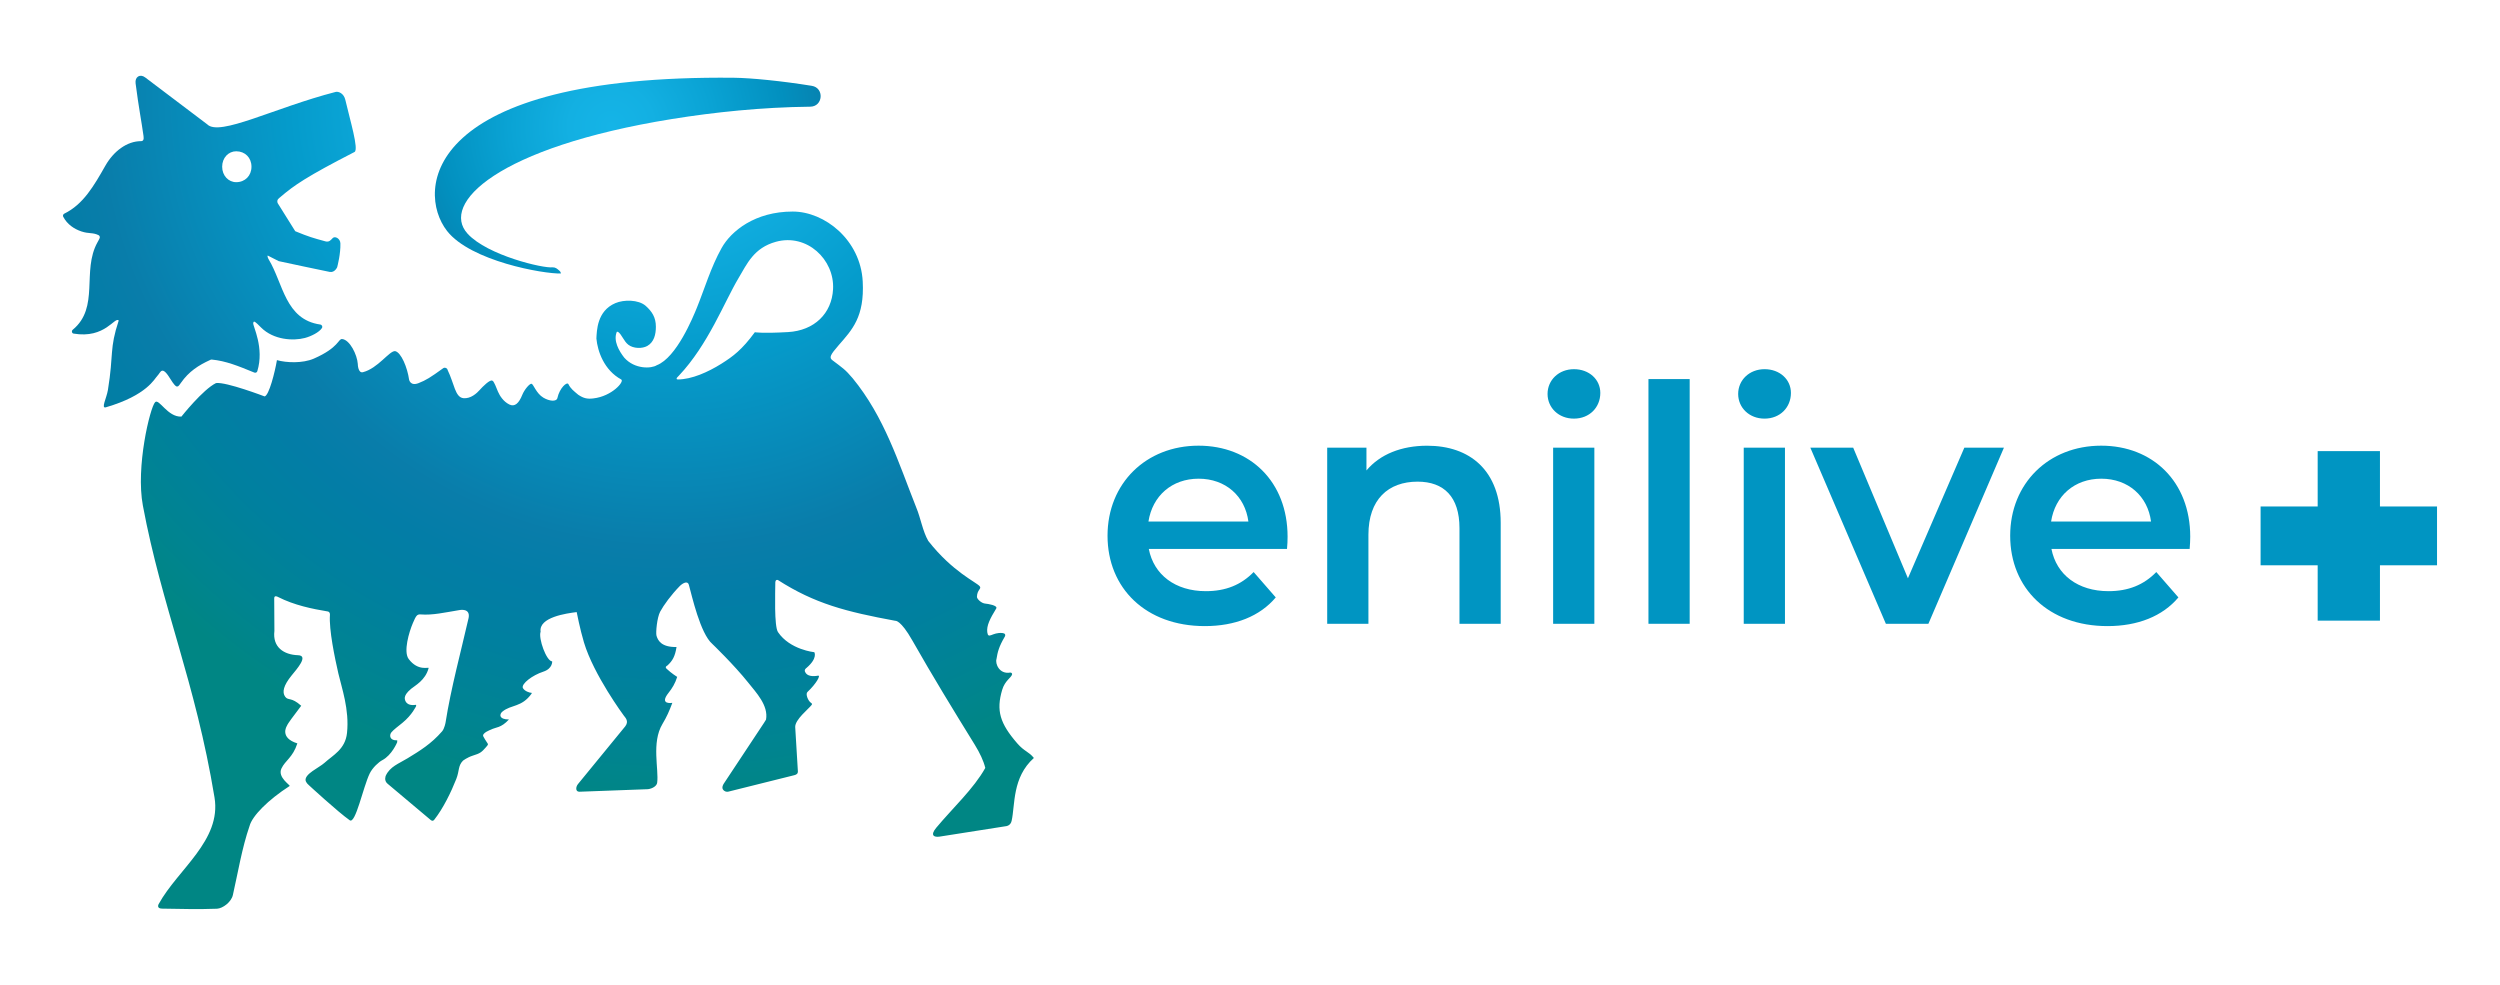
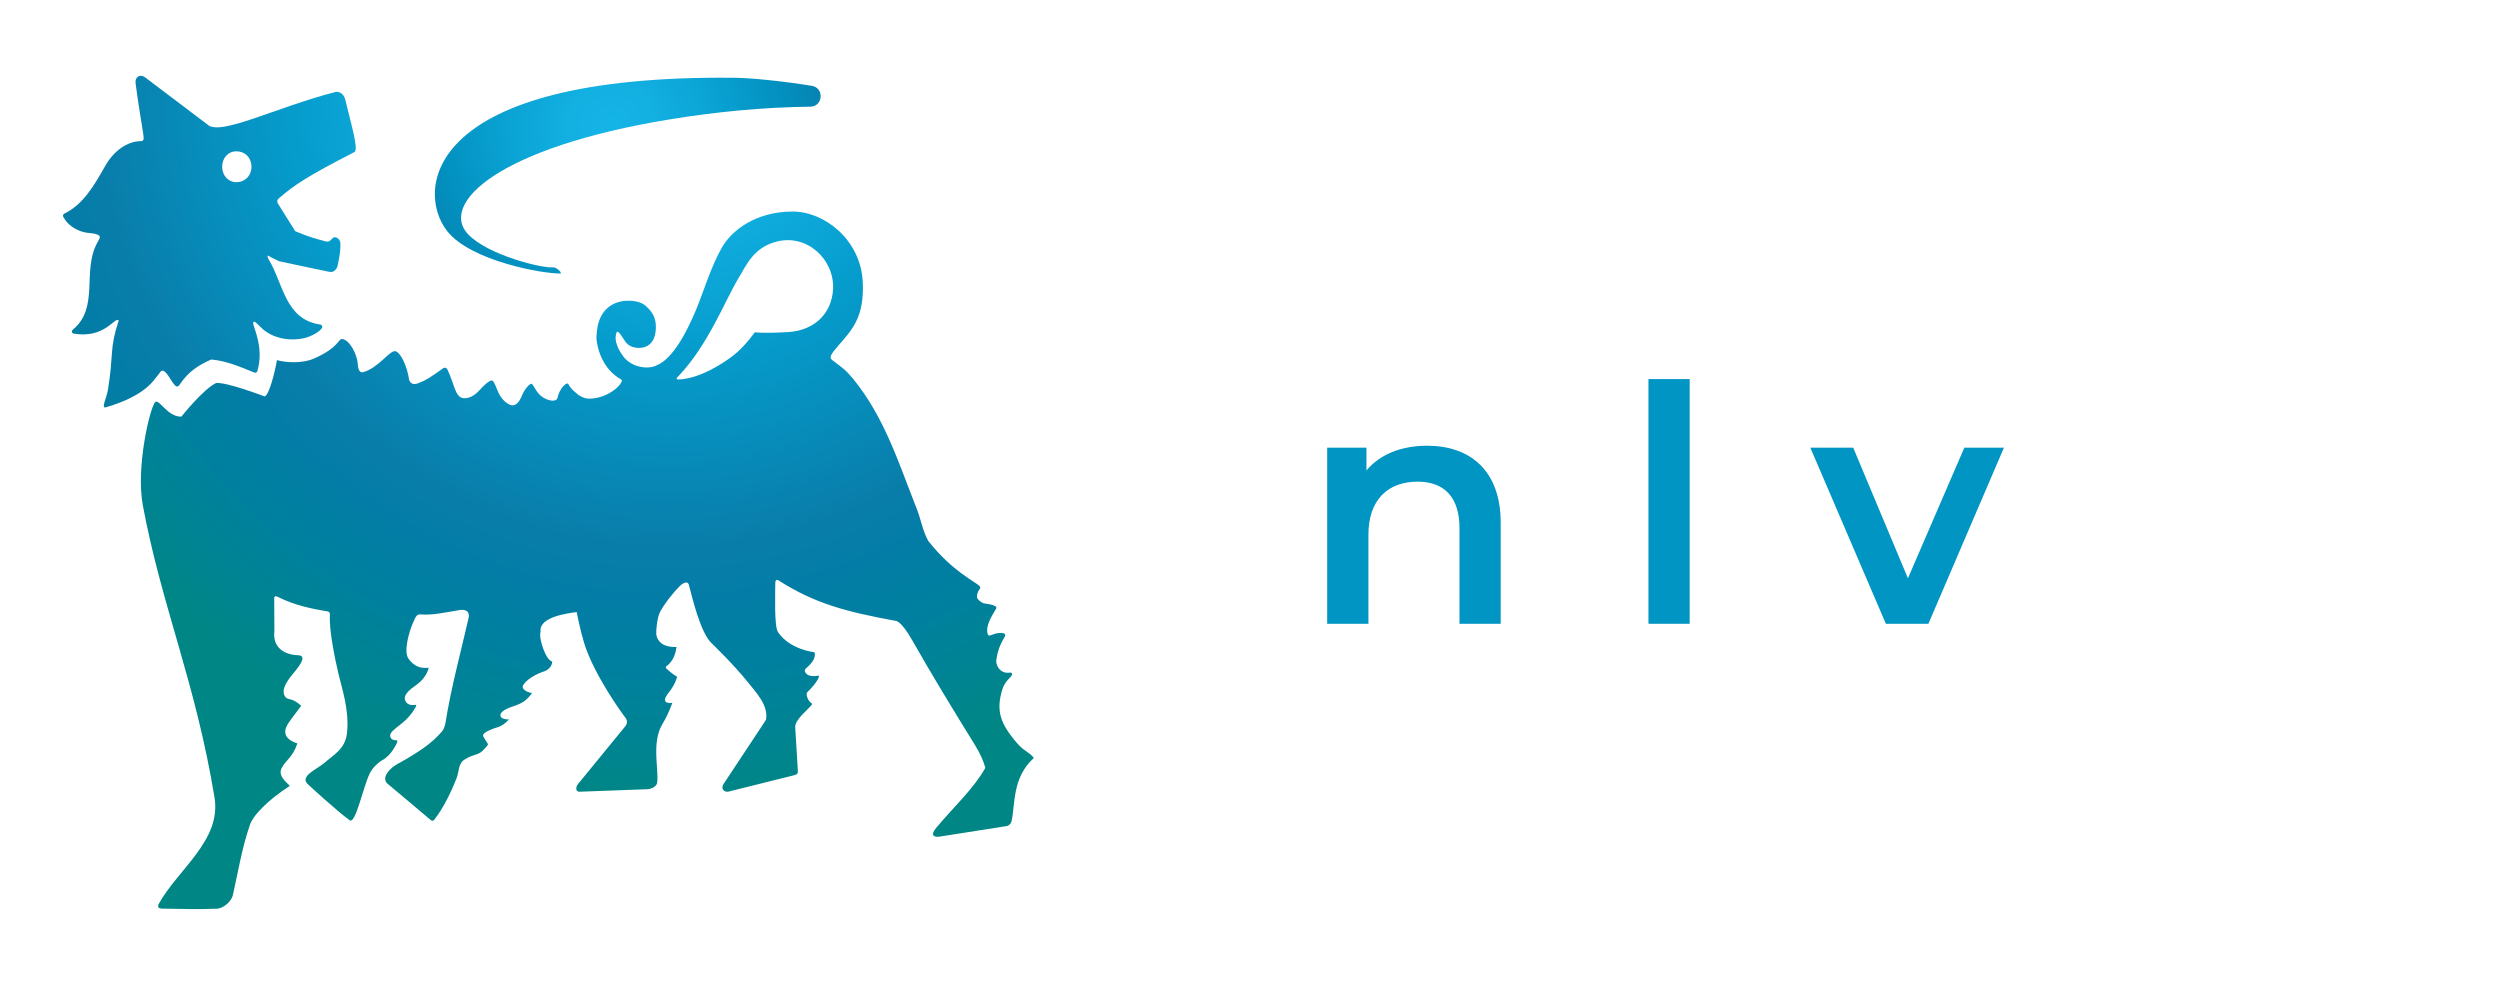
<svg xmlns="http://www.w3.org/2000/svg" xmlns:xlink="http://www.w3.org/1999/xlink" id="Calque_1" data-name="Calque 1" viewBox="0 0 330 130">
  <defs>
    <style>
      .cls-1 {
        fill: #0095c2;
      }

      .cls-1, .cls-2, .cls-3, .cls-4 {
        stroke-width: 0px;
      }

      .cls-2 {
        fill: url(#Sfumatura_senza_nome_2);
      }

      .cls-3 {
        fill: url(#Sfumatura_senza_nome_3);
      }

      .cls-4 {
        fill: url(#Sfumatura_senza_nome_2-2);
      }
    </style>
    <radialGradient id="Sfumatura_senza_nome_2" data-name="Sfumatura senza nome 2" cx="88.157" cy="458.866" fx="88.157" fy="458.866" r="99.497" gradientTransform="translate(3.3 453.028) scale(.965 -.965)" gradientUnits="userSpaceOnUse">
      <stop offset=".151" stop-color="#15b4e7" />
      <stop offset=".376" stop-color="#059ccc" />
      <stop offset=".646" stop-color="#097daa" />
      <stop offset=".715" stop-color="#037da7" />
      <stop offset=".813" stop-color="#00809f" />
      <stop offset=".929" stop-color="#008490" />
      <stop offset="1" stop-color="#008684" />
    </radialGradient>
    <radialGradient id="Sfumatura_senza_nome_2-2" data-name="Sfumatura senza nome 2" cx="74.265" cy="455.691" fx="74.265" fy="455.691" r="99.497" xlink:href="#Sfumatura_senza_nome_2" />
    <radialGradient id="Sfumatura_senza_nome_3" data-name="Sfumatura senza nome 3" cx="80.205" cy="452.122" fx="80.205" fy="452.122" r="75.206" gradientTransform="translate(3.3 453.028) scale(.965 -.965)" gradientUnits="userSpaceOnUse">
      <stop offset="0" stop-color="#15b4e7" />
      <stop offset=".077" stop-color="#13b0e2" />
      <stop offset=".186" stop-color="#0aa3d4" />
      <stop offset=".315" stop-color="#0290bf" />
      <stop offset=".42" stop-color="#097daa" />
      <stop offset=".533" stop-color="#037da7" />
      <stop offset=".694" stop-color="#00809f" />
      <stop offset=".883" stop-color="#008490" />
      <stop offset="1" stop-color="#008684" />
    </radialGradient>
  </defs>
  <g>
-     <path class="cls-1" d="M169.882,72.459h-18.241c.653,3.393,3.482,5.575,7.529,5.575,2.613,0,4.655-.825,6.311-2.524l2.918,3.349c-2.087,2.48-5.353,3.786-9.361,3.786-7.795,0-12.844-5.004-12.844-11.93,0-6.92,5.093-11.886,12.013-11.886,6.793,0,11.753,4.744,11.753,12.013.013.444-.032,1.097-.076,1.617ZM151.597,68.844h13.192c-.438-3.355-3.006-5.657-6.571-5.657-3.526,0-6.095,2.264-6.622,5.657Z" />
    <path class="cls-1" d="M198.093,69.021v13.319h-5.442v-12.622c0-4.135-2.049-6.14-5.531-6.14-3.875,0-6.488,2.353-6.488,7.008v11.753h-5.442v-23.245h5.182v3.006c1.782-2.131,4.617-3.266,8.011-3.266,5.575-0,9.71,3.178,9.71,10.186Z" />
-     <path class="cls-1" d="M204.277,51.998c0-1.827,1.478-3.266,3.482-3.266,2.004,0,3.482,1.351,3.482,3.133,0,1.915-1.433,3.393-3.482,3.393-2.004.006-3.482-1.427-3.482-3.26ZM205.013,59.095h5.442v23.245h-5.442v-23.245Z" />
    <path class="cls-1" d="M217.596,50.038h5.442v32.302h-5.442v-32.302Z" />
-     <path class="cls-1" d="M229.438,51.998c0-1.827,1.478-3.266,3.482-3.266,2.004,0,3.482,1.351,3.482,3.133,0,1.915-1.433,3.393-3.482,3.393-2.004.006-3.482-1.427-3.482-3.26ZM230.173,59.095h5.442v23.245h-5.442v-23.245Z" />
    <path class="cls-1" d="M264.518,59.095l-9.97,23.245h-5.613l-9.97-23.245h5.657l7.224,17.239,7.446-17.239h5.226v-0Z" />
-     <path class="cls-1" d="M289.032,72.459h-18.241c.653,3.393,3.482,5.575,7.529,5.575,2.613,0,4.655-.825,6.311-2.524l2.918,3.349c-2.087,2.48-5.353,3.786-9.361,3.786-7.795,0-12.844-5.004-12.844-11.93,0-6.92,5.093-11.886,12.013-11.886,6.793,0,11.753,4.744,11.753,12.013.006.444-.038,1.097-.076,1.617ZM270.746,68.844h13.192c-.438-3.355-3.006-5.657-6.571-5.657-3.533,0-6.101,2.264-6.622,5.657Z" />
  </g>
-   <path class="cls-1" d="M321.688,74.618h-7.535v7.307h-8.22v-7.307h-7.535v-7.763h7.535v-7.307h8.22v7.307h7.535v7.763Z" />
  <g>
    <g>
      <path class="cls-2" d="M43.286,80.717c-2.099-.349-4.433-.825-6.583-1.915,0,0-.507-.304-.507.171l.025,4.313c-.266,2.144,1.243,3.14,3.127,3.203,1.427.051-.165,1.82-.869,2.689-1.047,1.294-1.281,2.201-.825,2.803.412.539.761-.019,2.106,1.18-1.116,1.497-1.731,2.258-1.903,2.677,0,0-.996,1.548,1.395,2.29h0c-.615,1.89-1.598,2.233-2.106,3.323-.545,1.167,1.23,2.207,1.085,2.302-2.835,1.827-4.934,3.939-5.29,5.277-1.002,2.892-1.554,6.279-2.201,9.114-.216.945-1.345,1.77-2.099,1.808-2.759.108-4.846.006-7.243-.013-.793-.006-.457-.596-.457-.596,2.531-4.605,8.309-8.391,7.376-14.074-2.518-15.285-6.958-25.161-9.457-38.531-.958-5.112.951-12.939,1.611-13.643.514-.552,1.655,1.992,3.476,1.896,0,0,2.841-3.59,4.573-4.427,1.345-.171,6.406,1.763,6.406,1.763.584-.108,1.364-3.209,1.63-4.789,1.249.355,3.387.444,4.865-.197,3.355-1.465,3.209-2.645,3.748-2.588,1.008.108,1.973,2.055,2.061,3.285,0,.013.013,1.268.685,1.091,1.979-.514,3.457-2.81,4.23-2.784.812.152,1.636,2.201,1.852,3.748,0,0,.14.913,1.249.482.989-.387,1.548-.736,3.26-1.973.197-.146.539-.013.577.228.901,1.852.983,3.615,2.093,3.729.951.095,1.757-.641,2.169-1.104.33-.368,1.3-1.307,1.668-1.192s.615,2.328,2.214,3.127c.729.368,1.275-.178,1.712-1.262.279-.698.97-1.516,1.224-1.471s.615,1.275,1.56,1.833c.793.476,1.744.571,1.858.038.279-1.288,1.262-2.207,1.459-1.808.292.596.685.875,1.281,1.383.723.488,1.23.584,1.998.488,2.467-.279,4.148-2.245,3.685-2.499-2.258-1.23-3.12-3.704-3.279-5.41.057-1.015.07-3.634,2.505-4.668,1.148-.488,3.038-.463,3.983.342.844.748,1.364,1.529,1.364,2.772,0,1.021-.241,2.036-1.142,2.543-.66.368-1.814.355-2.486-.159-.615-.463-.863-1.37-1.376-1.712h-.152c-.501,1.186.311,2.556.977,3.406,1.383,1.567,3.596,1.459,4.3,1.002h0c2.607-1.002,4.789-6.355,5.296-7.598,1.021-2.518,1.827-5.302,3.26-7.871,1.256-2.252,4.414-4.814,9.387-4.814,4.224,0,8.962,3.755,9.241,9.247.241,4.662-1.395,6.355-3.178,8.397-1.116,1.281-1.275,1.636-.837,1.973,1.345,1.021,1.681,1.199,2.683,2.385,4.192,5.106,6.032,11.087,8.391,17.049.603,1.44.844,3.121,1.592,4.427,3.235,4.116,6.349,5.436,6.793,5.987.279.342-.355.444-.368,1.402,0,.266.584.856,1.129.888.26.019,1.674.228,1.414.647-.825,1.345-1.288,2.271-1.18,3.127.133.996.647-.032,2.011.108.323.032.457.222.285.507-.761,1.288-.939,2.03-1.078,2.918-.197.603.362,2.042,1.801,1.795.146-.025.292.101.254.247-.108.438-.939.799-1.307,2.036-.805,2.727-.304,4.414,1.998,7.066.951,1.091,1.51,1.066,2.188,1.922h0c-2.879,2.575-2.461,6.184-2.937,8.302-.14.628-.679.691-.679.691l-8.835,1.389c-.723.108-1.275-.159-.444-1.161,2.156-2.588,4.972-5.182,6.482-7.909h0c-.235-.951-.71-1.953-1.383-3.051-2.892-4.681-5.55-9.025-8.252-13.782-1.535-2.708-2.22-2.581-2.22-2.581-6.539-1.205-10.662-2.271-15.526-5.391-.349-.101-.336.342-.336.342-.006,1.249-.171,5.765.355,6.539,1.579,2.334,4.795,2.651,4.795,2.651h0s.488.78-1.04,2.08c0,0-.317.197-.19.495.247.622,1.059.647,1.731.52.374-.07-.228,1.047-1.414,2.163-.279.26.089,1.192.495,1.44.114.07.146.165.063.266-.406.533-2.188,1.915-2.169,2.905l.355,5.873s0,.184-.089.292c-.14.159-.419.209-.419.209l-8.67,2.163c-.203.051-.495.013-.704-.273-.222-.304.089-.767.089-.767l5.315-8.03.273-.438c.336-1.871-1.307-3.571-2.366-4.903-1.884-2.359-4.725-5.087-4.725-5.087-1.592-1.37-2.702-6.393-3.095-7.801-.146-.533-.704-.304-1.18.14-1.167,1.192-2.15,2.55-2.607,3.4-.419.774-.596,2.797-.488,3.165.171.596.603,1.541,2.645,1.503h0c-.19,1.243-.539,1.839-1.211,2.448,0,0-.374.159-.114.406.653.622,1.414,1.091,1.414,1.091-.266.856-.666,1.51-1.135,2.093-1.313,1.649.495,1.332.495,1.332-.419,1.116-.729,1.827-1.313,2.803-1.465,2.448-.45,5.975-.691,7.75-.057.4-.577.761-1.211.844l-9.063.336c-.539,0-.482-.653-.165-1.027l6.235-7.617c.495-.666.025-1.11-.19-1.395,0,0-3.977-5.359-5.271-9.679-.514-1.712-.958-3.996-.958-3.996-1.345.171-5.023.672-4.763,2.588-.317.875.767,3.901,1.529,3.92,0,0-.07.14,0,0,0,0,.076.951-1.173,1.357-1.459.476-2.905,1.598-2.702,2.144.203.419.888.653,1.167.653v.089c-1.338,1.865-2.689,1.421-3.869,2.391-.412.336-.469,1.034.869,1.034h0c-1.072,1.161-1.693.983-2.404,1.351,0,0-1.218.444-.977.888.622,1.167.812.894.362,1.408-.609.698-.793.825-1.725,1.116-.78.247-1.326.679-1.326.679-.666.685-.45,1.313-.882,2.416-.672,1.712-1.738,3.901-2.899,5.366,0,0-.178.292-.476.044l-5.702-4.795c-.507-.419-.228-1.053-.228-1.053.564-1.211,1.687-1.573,2.873-2.296,1.611-.983,3.12-1.896,4.56-3.558.317-.362.457-1.161.457-1.161.691-4.446,2.061-9.501,3.044-13.814.26-1.338-1.199-1.034-1.199-1.034-2.004.33-3.545.698-5.125.577-.495-.038-.615.171-1.027,1.123-.52,1.205-1.281,3.805-.558,4.763,1.237,1.649,2.67,1.027,2.632,1.186-.425,1.636-1.814,2.321-2.315,2.746-.628.526-.799.888-.831,1.142s.07,1.192,1.484.97l.019.152s-.526,1.173-1.808,2.22c-.539.438-1.218.945-1.471,1.268-.26.323-.304,1.078.78,1.053l-.013.254s-.691,1.7-1.973,2.366c-.431.222-1.275.97-1.655,1.757-.875,1.814-1.865,6.71-2.632,6.171-1.56-1.097-5.334-4.579-5.334-4.579-.425-.342-.488-.647-.488-.647-.184-.882,1.789-1.719,2.486-2.353,1.11-1.015,2.746-1.776,2.975-3.945.33-3.108-.717-6-1.142-7.858-.463-2.03-1.256-5.772-1.11-7.757.013-.374-.273-.425-.273-.425ZM89.409,49.797c-.114.114-.159.285.051.292,1.833,0,4.015-.977,5.759-2.074,1.554-.977,2.721-1.846,4.421-4.161,0,0,.939.178,4.376-.019,3.469-.197,5.784-2.448,5.949-5.67.203-3.907-3.457-7.383-7.554-6.247-2.911.812-3.793,2.892-4.934,4.808-1.865,3.133-4.002,8.772-7.858,12.856.006.006-.082.082-.209.216M63.341,51.453c.33-.368,1.37-1.44,1.668-1.192.584.476.615,2.328,2.214,3.127" />
      <path class="cls-4" d="M37.013,26.007c1.827-1.56,3.438-2.683,9.78-5.943.603-.311-.603-4.256-1.205-6.869-.203-.907-.945-1.154-1.288-1.059-8.118,2.099-15.33,5.918-16.947,4.275-.025-.025,0,0-.025-.019l-8.163-6.171c-.679-.514-1.376-.076-1.268.774.406,3.178.78,5.023,1.047,6.958.063.444-.019.679-.336.679-1.846,0-3.609,1.326-4.693,3.228-1.522,2.677-2.918,5.112-5.429,6.342-.146.07-.216.254-.146.4.533,1.027,1.459,1.624,2.385,1.941,1.034.349,1.51.114,2.29.501.121.063.184.209.152.342-.057.203-.184.362-.304.609-2.099,3.78.323,8.588-3.266,11.537-.178.146-.114.463.108.501,4.173.717,5.461-2.296,5.968-1.731-1.256,3.805-.641,4.332-1.427,9.178-.178,1.078-.951,2.486-.266,2.283,5.429-1.586,6.412-3.774,6.805-4.167.45-.45.558-1.484,1.776.533.266.438.66.983.856.882.146.025.368-.342.457-.463,1.053-1.522,2.366-2.347,3.85-3.025.07-.032.14-.076.222-.063,1.871.184,3.463.831,5.626,1.719.159.063.342-.013.393-.178.951-3.114-.59-5.93-.539-6.342.057-.406.26-.203,1.027.564,1.668,1.668,4.262,1.789,5.791,1.389.818-.216,1.903-.755,2.252-1.313.121-.197,0-.431-.228-.463-4.63-.666-4.871-5.404-6.799-8.594-.108-.178-.203-.463-.133-.514l1.459.742c.025.013,6.469,1.383,6.755,1.427.647.101.958-.628.958-.628.051-.197.463-1.763.425-3.146-.019-.628-.704-1.008-1.015-.698-.121.127-.241.26-.368.349-.159.121-.374.14-.571.089-1.662-.45-2.22-.609-4.008-1.345l-2.328-3.723c-.159-.469.222-.66.374-.786ZM31.178,24.047c-1.015,0-1.852-.856-1.852-2.042s.837-2.036,1.852-2.036c1.173,0,2.017.85,2.017,2.036,0,1.186-.844,2.042-2.017,2.042Z" />
    </g>
    <path class="cls-3" d="M88.724,15.706c-23.15,3.742-30.628,11.207-26.994,15.152,2.638,2.867,10.027,4.592,11.207,4.427.393-.006.596.178.92.463.203.178.171.355.171.355-2.277.063-11.905-1.63-15.019-5.619-4.161-5.328-2.994-20.651,37.903-20.22,2.226.025,6.292.425,10.249,1.066,1.674.273,1.49,2.734-.203,2.753-6.431.07-12.679.729-18.235,1.624Z" />
  </g>
</svg>